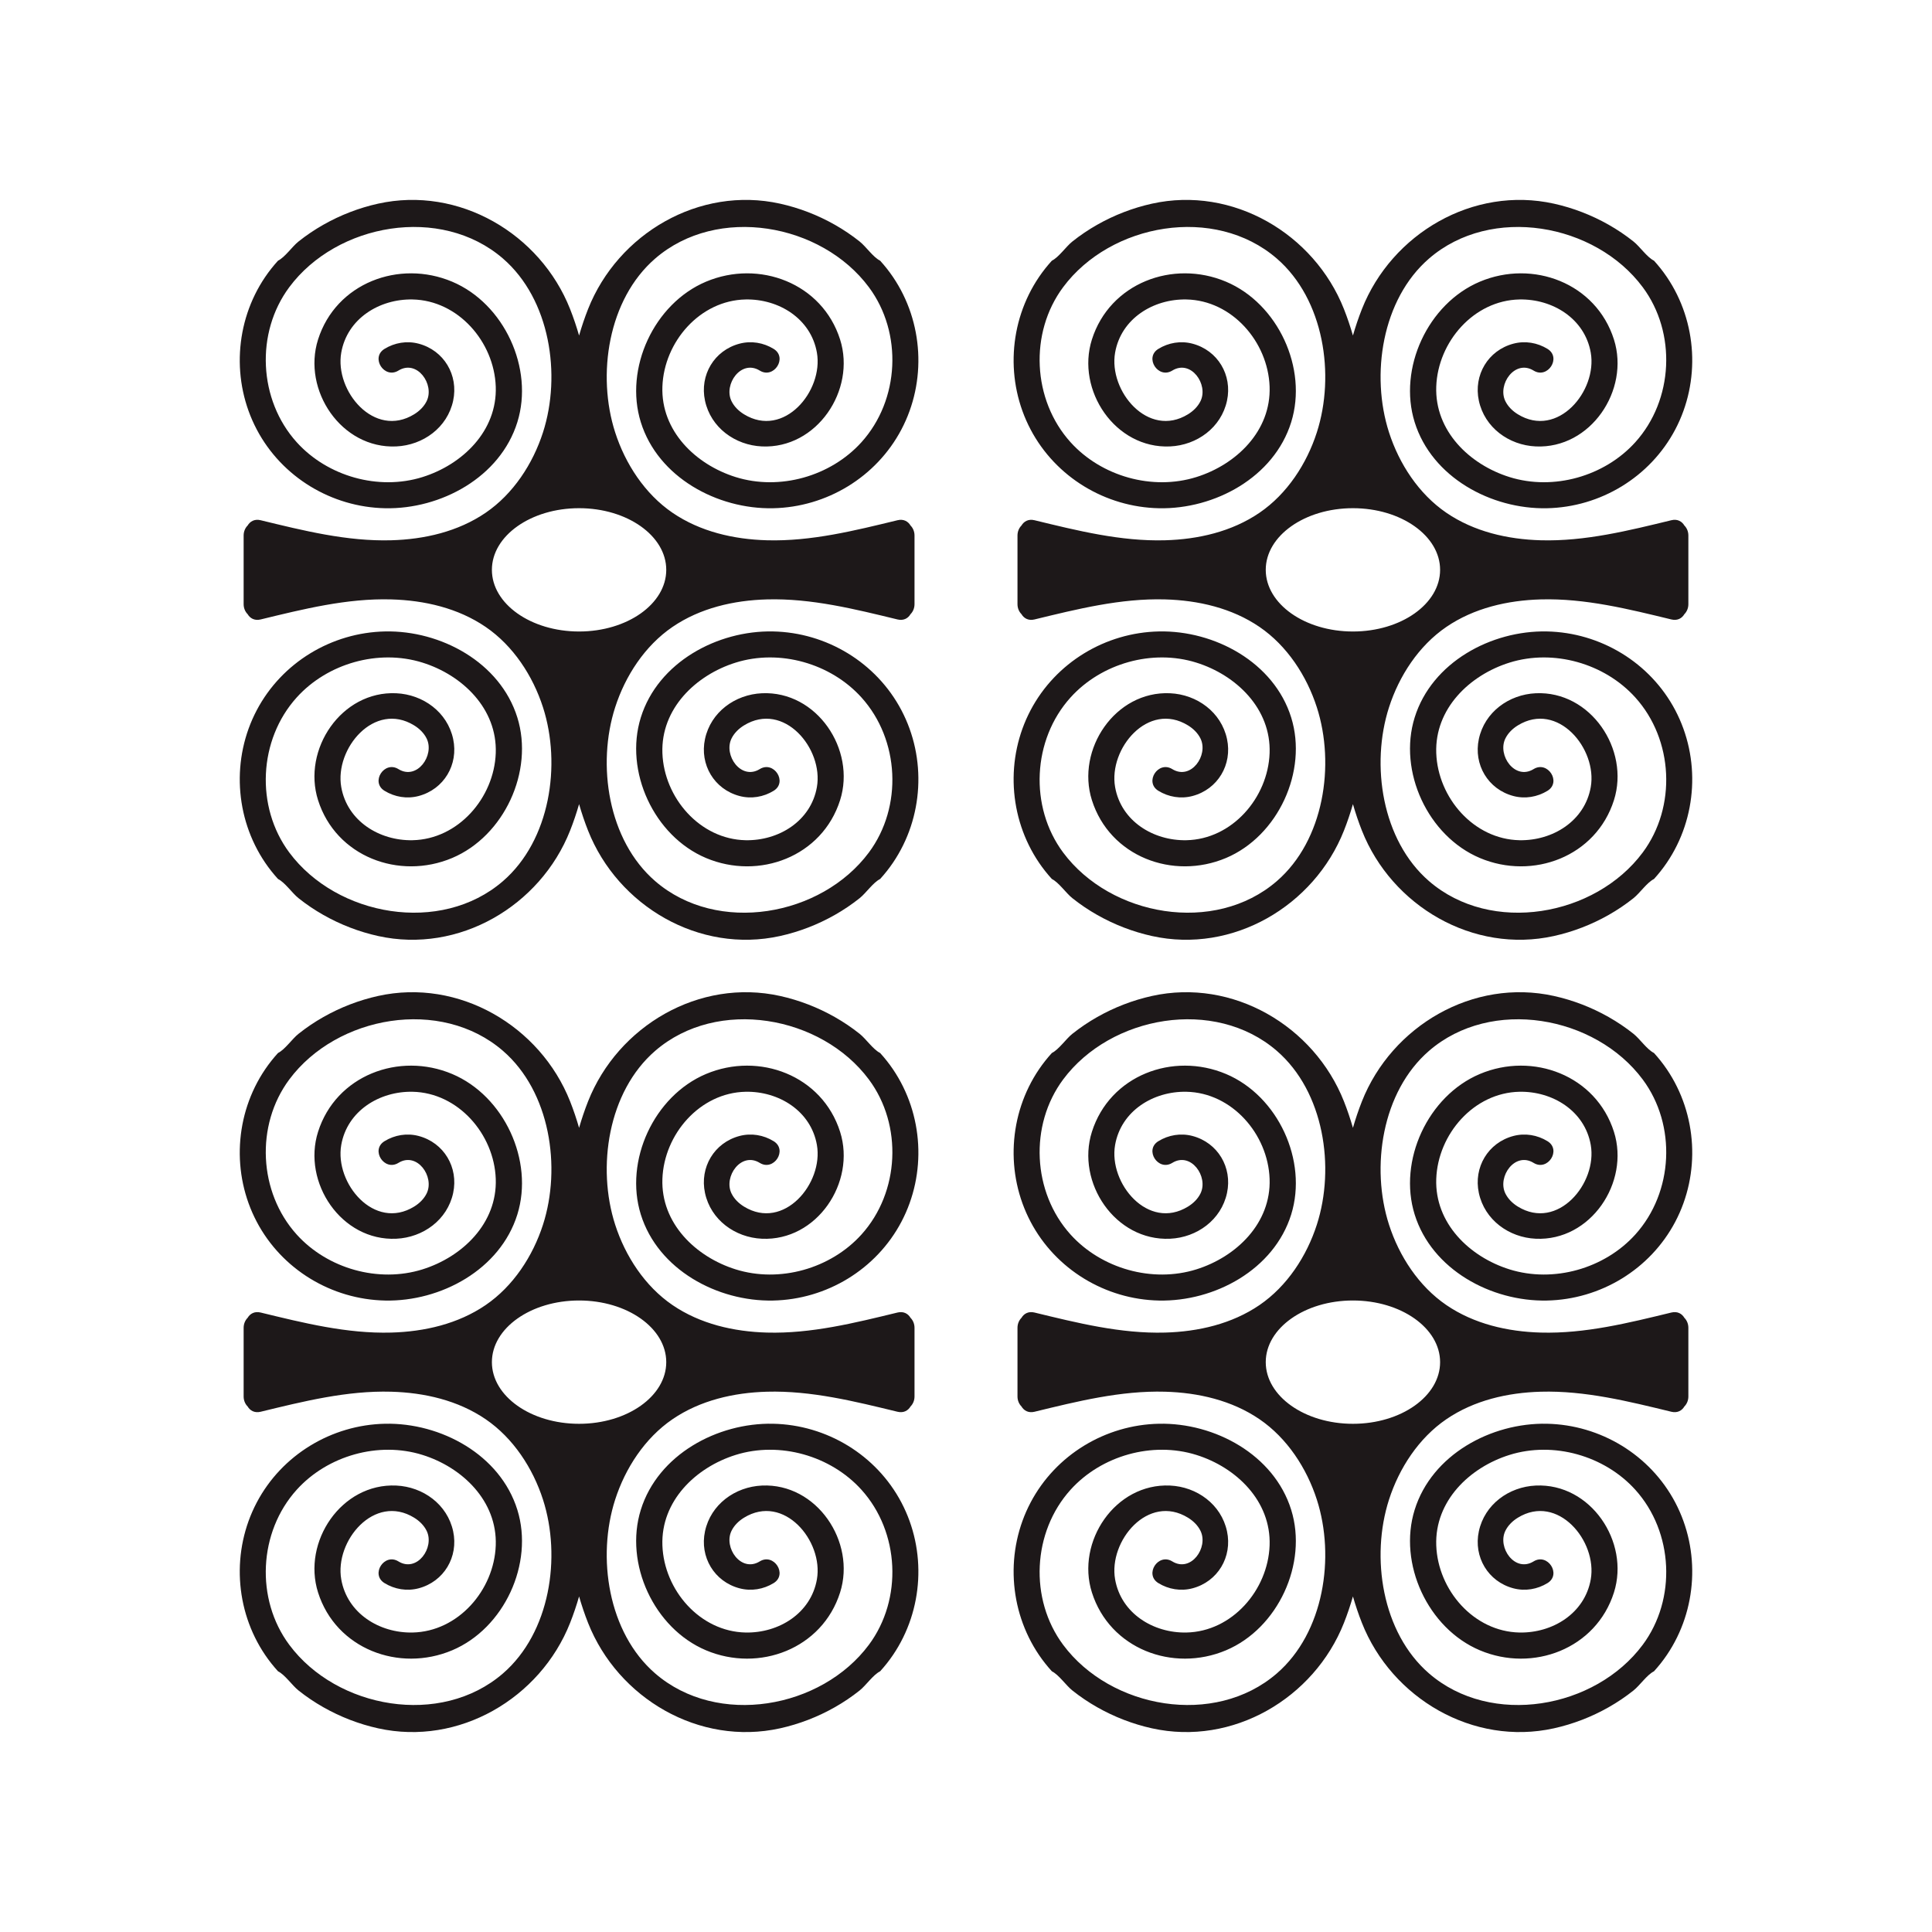
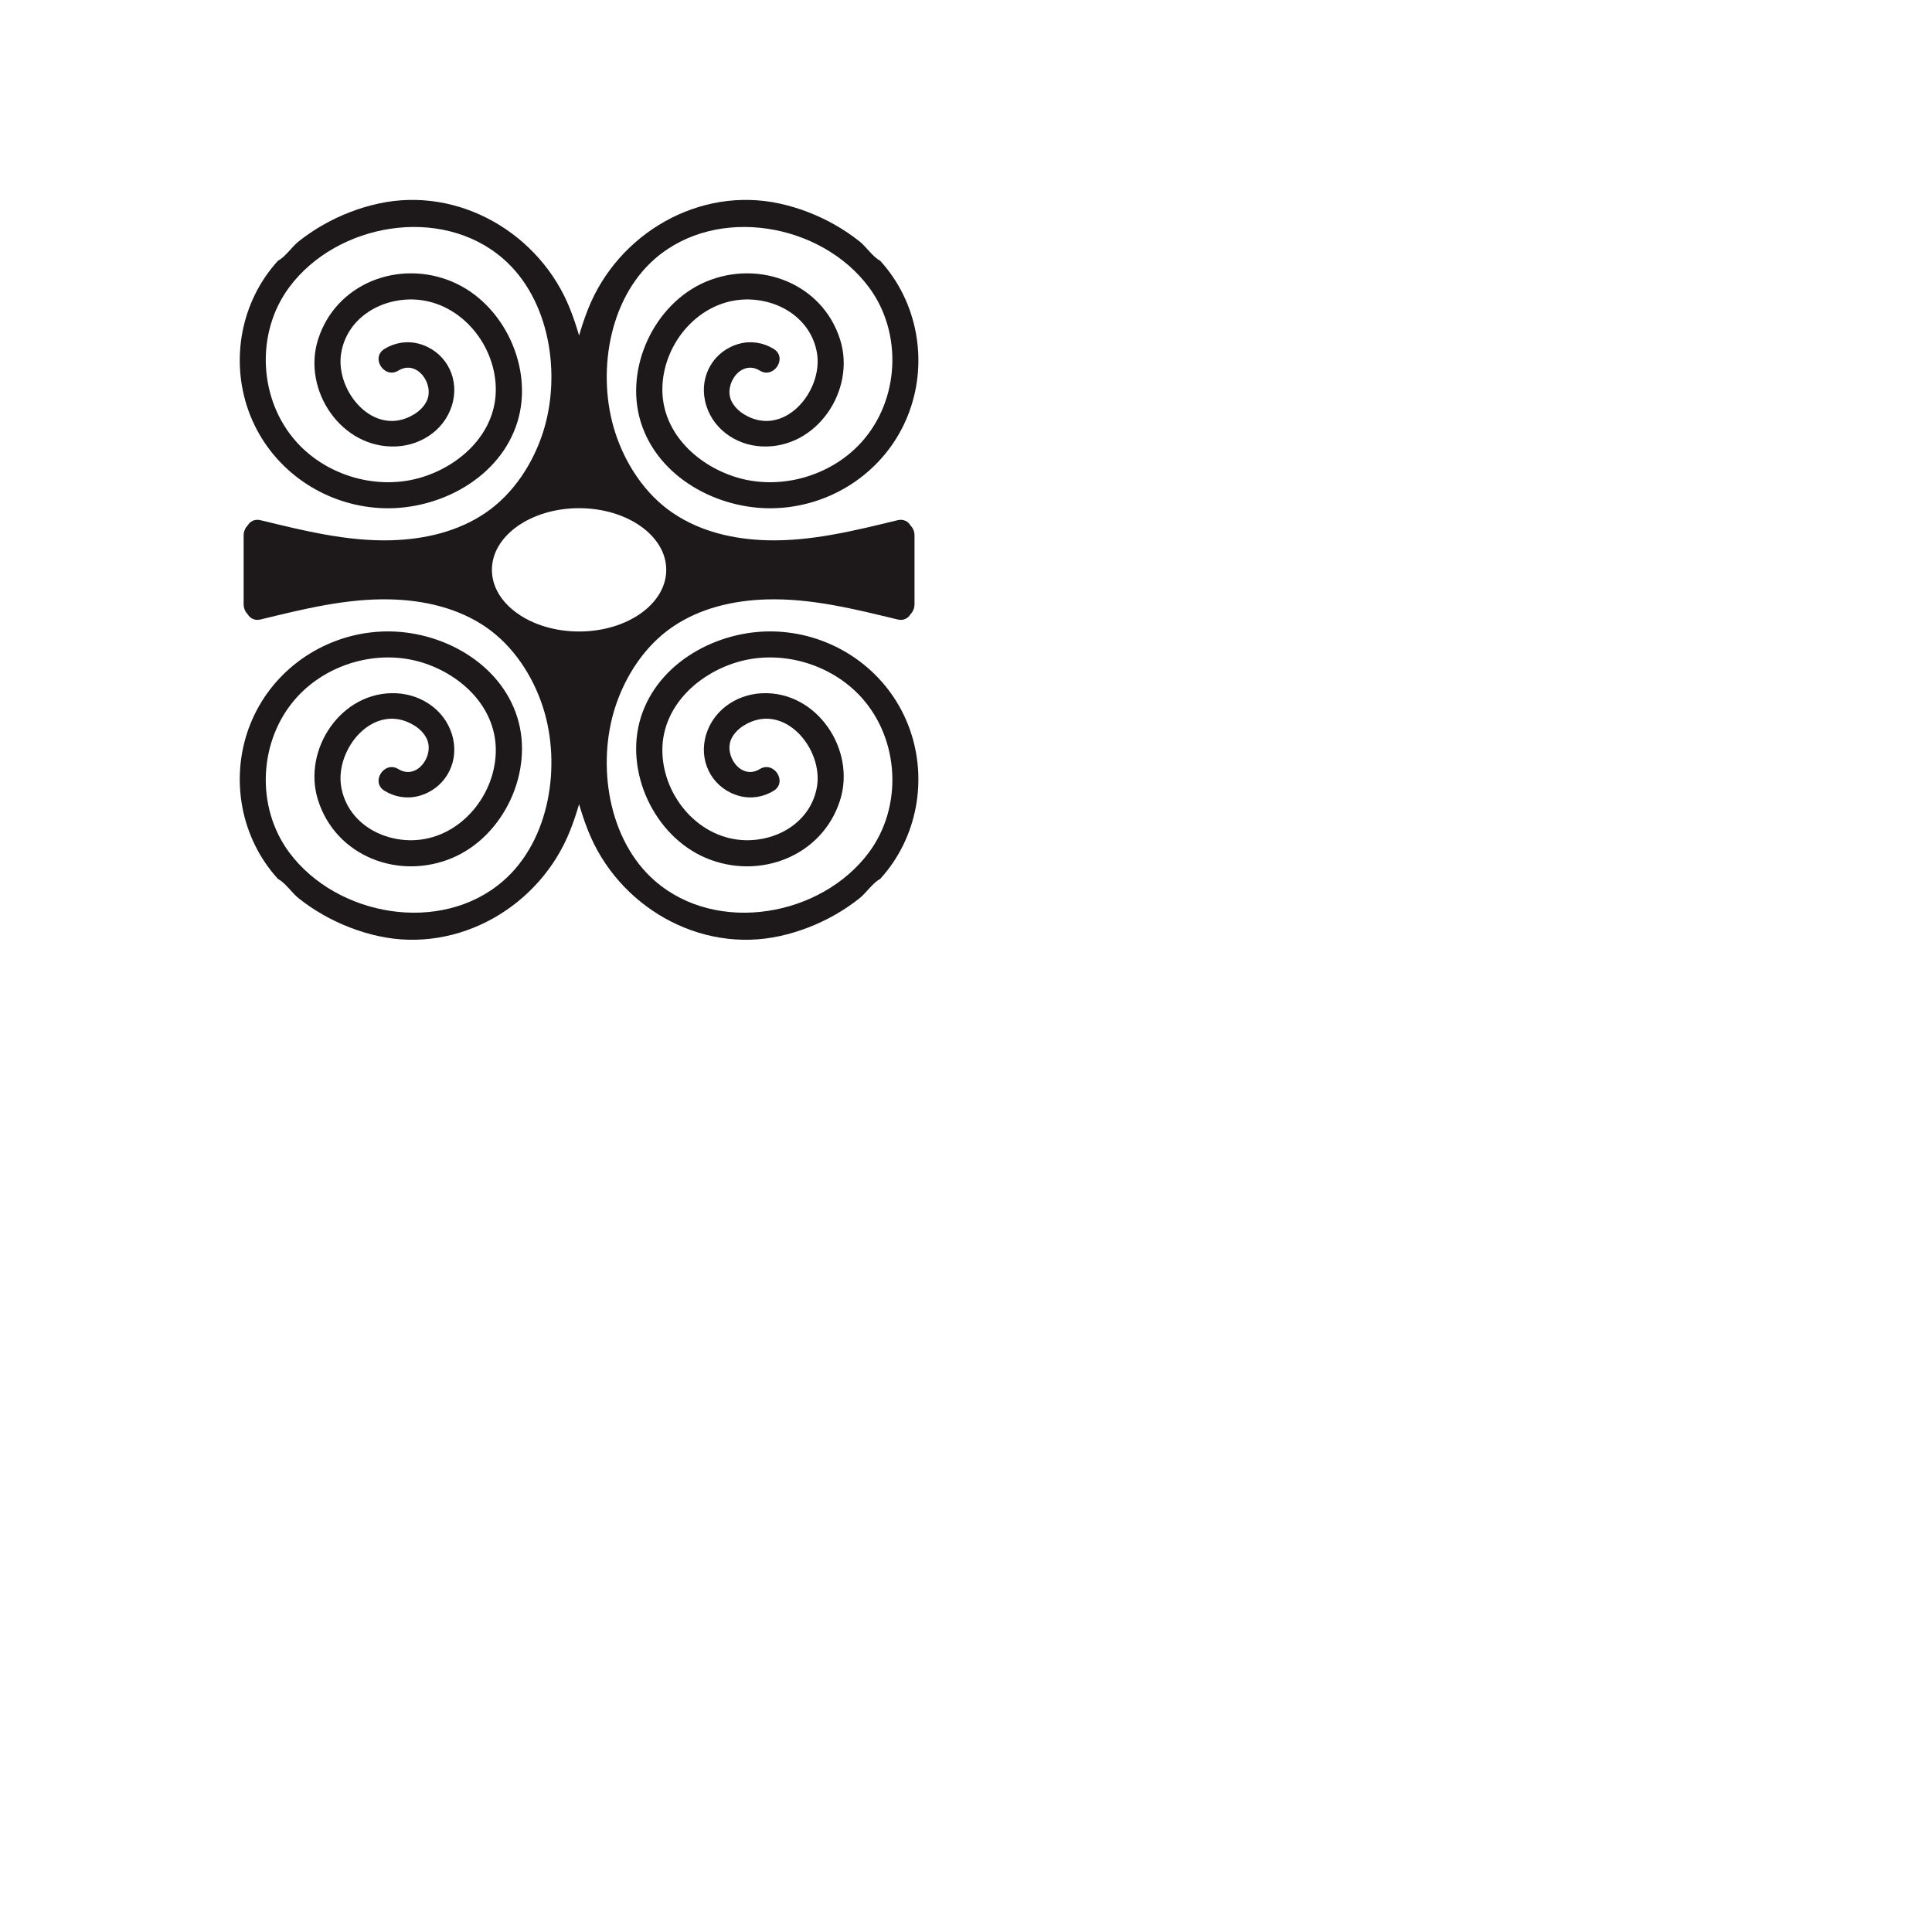
<svg xmlns="http://www.w3.org/2000/svg" xml:space="preserve" width="3.413in" height="3.413in" version="1.1" style="shape-rendering:geometricPrecision; text-rendering:geometricPrecision; image-rendering:optimizeQuality; fill-rule:evenodd; clip-rule:evenodd" viewBox="0 0 3413.33 3413.33">
  <defs>
    <style type="text/css">
   
    .fil0 {fill:none}
    .fil1 {fill:#1D1819;fill-rule:nonzero}
   
  </style>
  </defs>
  <g id="Layer_x0020_1">
-     <rect class="fil0" x="-0" y="-0" width="3413.33" height="3413.33" />
    <g id="_2251849566336">
      <g>
        <path class="fil1" d="M1365.65 1115.58c-98.23,-1.96 -203.13,54.5 -233.5,152.01 -29.63,95.1 23.36,209.54 115.16,248.26 93.79,39.56 205.35,-2.51 236.93,-102.2 28.34,-89.46 -41.21,-193.3 -138.15,-188.86 -47.48,2.17 -90.36,33.28 -100.55,80.81 -9.69,45.21 16.24,88.91 61.07,100.75 20.59,5.44 42.29,1.81 60.29,-9.28 25,-15.41 0.3,-53.65 -24.64,-38.28 -32.93,20.27 -64.32,-24.34 -49.93,-53.92 4.75,-9.76 12.87,-17.6 22.12,-23.29 70.39,-43.26 140.67,41.2 128.8,108.9 -10.56,60.22 -67.53,95.11 -125.95,93.96 -80.66,-1.59 -144.16,-74.9 -147.02,-153.87 -2.83,-78.39 58.8,-137.84 129.48,-159.93 77.7,-24.29 167.7,1.24 222.16,61.53 67.52,74.75 73.22,193.24 13.11,274.01 -83.93,112.79 -267.54,145.68 -377.51,50.54 -83.47,-72.22 -103.29,-205.81 -70.74,-306.98 17.92,-55.72 52.55,-108.8 101.28,-142.09 48.96,-33.45 108.32,-47.04 166.95,-48.66 78.23,-2.16 155.23,17.11 230.69,35.43 10.71,2.6 18.68,-2.1 22.94,-9.34 4.46,-4.48 7.06,-10.85 7.06,-17.64l0 -121.36c0,-6.79 -2.59,-13.15 -7.06,-17.64 -4.26,-7.24 -12.23,-11.94 -22.94,-9.34 -75.46,18.33 -152.46,37.59 -230.69,35.43 -58.63,-1.62 -117.99,-15.21 -166.95,-48.66 -48.73,-33.3 -83.36,-86.38 -101.28,-142.09 -32.55,-101.17 -12.73,-234.76 70.74,-306.98 109.97,-95.13 293.58,-62.24 377.51,50.54 60.1,80.77 54.41,199.26 -13.11,274.01 -54.46,60.29 -144.46,85.82 -222.16,61.53 -70.69,-22.09 -132.32,-81.55 -129.48,-159.93 2.86,-78.98 66.36,-152.28 147.02,-153.87 58.42,-1.15 115.39,33.74 125.95,93.96 11.87,67.69 -58.41,152.16 -128.8,108.9 -9.25,-5.69 -17.37,-13.53 -22.12,-23.29 -14.39,-29.58 17.01,-74.19 49.93,-53.92 24.94,15.37 49.64,-22.87 24.64,-38.28 -18,-11.1 -39.7,-14.72 -60.29,-9.28 -44.83,11.85 -70.76,55.54 -61.07,100.75 10.19,47.53 53.07,78.64 100.55,80.81 96.94,4.44 166.49,-99.41 138.15,-188.86 -31.58,-99.69 -143.14,-141.76 -236.93,-102.2 -91.8,38.73 -144.79,153.16 -115.16,248.26 30.38,97.51 135.27,153.97 233.5,152.01 94.72,-1.88 182.54,-54.96 226.89,-139.13 44.78,-84.99 39.14,-189.77 -14.9,-269.48 -6.85,-10.11 -14.46,-19.7 -22.67,-28.75 -12.44,-6.22 -24.82,-24.78 -36.14,-33.82 -13.81,-11.03 -28.53,-20.92 -43.89,-29.65 -30.18,-17.13 -62.95,-29.8 -96.84,-37.3 -142.52,-31.55 -286.39,52.89 -339.13,186.21 -6.07,15.36 -11.31,30.98 -15.89,46.79 -4.57,-15.81 -9.81,-31.43 -15.89,-46.79 -52.73,-133.32 -196.61,-217.76 -339.13,-186.21 -33.89,7.5 -66.66,20.16 -96.84,37.3 -15.37,8.72 -30.08,18.62 -43.9,29.65 -11.32,9.04 -23.7,27.6 -36.14,33.82 -8.21,9.04 -15.82,18.63 -22.68,28.75 -54.03,79.7 -59.67,184.48 -14.89,269.48 44.34,84.17 132.16,137.24 226.89,139.13 98.23,1.96 203.12,-54.5 233.5,-152.01 29.63,-95.1 -23.36,-209.54 -115.16,-248.26 -93.79,-39.56 -205.35,2.51 -236.93,102.2 -28.34,89.46 41.21,193.3 138.15,188.86 47.48,-2.17 90.36,-33.28 100.55,-80.81 9.69,-45.21 -16.23,-88.91 -61.06,-100.75 -20.59,-5.44 -42.29,-1.81 -60.3,9.28 -25,15.41 -0.3,53.64 24.64,38.28 32.92,-20.27 64.32,24.33 49.93,53.92 -4.75,9.76 -12.88,17.6 -22.12,23.29 -70.39,43.26 -140.67,-41.2 -128.8,-108.9 10.56,-60.22 67.53,-95.11 125.95,-93.96 80.66,1.59 144.16,74.9 147.02,153.87 2.83,78.39 -58.8,137.84 -129.49,159.93 -77.69,24.29 -167.69,-1.24 -222.15,-61.53 -67.52,-74.75 -73.22,-193.24 -13.12,-274.01 83.93,-112.79 267.54,-145.68 377.51,-50.54 83.47,72.22 103.29,205.81 70.74,306.98 -17.92,55.72 -52.55,108.8 -101.28,142.09 -48.96,33.45 -108.33,47.04 -166.95,48.66 -78.23,2.16 -155.23,-17.11 -230.69,-35.43 -10.71,-2.6 -18.68,2.1 -22.94,9.34 -4.46,4.48 -7.06,10.85 -7.06,17.64l0 121.36c0,6.79 2.59,13.15 7.06,17.64 4.26,7.24 12.23,11.94 22.94,9.34 75.46,-18.33 152.46,-37.59 230.69,-35.43 58.63,1.62 117.99,15.21 166.95,48.66 48.73,33.3 83.36,86.38 101.28,142.09 32.54,101.17 12.73,234.76 -70.74,306.98 -109.97,95.13 -293.58,62.24 -377.51,-50.54 -60.1,-80.77 -54.41,-199.26 13.12,-274.01 54.46,-60.29 144.46,-85.82 222.15,-61.53 70.69,22.09 132.32,81.55 129.49,159.93 -2.86,78.98 -66.36,152.28 -147.02,153.87 -58.42,1.15 -115.39,-33.74 -125.95,-93.96 -11.87,-67.69 58.41,-152.16 128.8,-108.9 9.24,5.69 17.37,13.53 22.12,23.29 14.39,29.58 -17.01,74.19 -49.93,53.92 -24.94,-15.37 -49.64,22.87 -24.64,38.28 18.01,11.09 39.71,14.72 60.3,9.28 44.83,-11.85 70.76,-55.54 61.06,-100.75 -10.19,-47.53 -53.07,-78.64 -100.55,-80.81 -96.94,-4.44 -166.49,99.41 -138.15,188.86 31.58,99.69 143.14,141.76 236.93,102.2 91.8,-38.72 144.79,-153.16 115.16,-248.26 -30.38,-97.51 -135.27,-153.97 -233.5,-152.01 -94.72,1.89 -182.54,54.96 -226.89,139.13 -44.78,84.99 -39.14,189.77 14.89,269.48 6.86,10.11 14.46,19.7 22.68,28.75 12.44,6.22 24.82,24.78 36.14,33.82 13.81,11.03 28.53,20.92 43.9,29.65 30.18,17.13 62.95,29.8 96.84,37.3 142.52,31.54 286.39,-52.89 339.13,-186.22 6.08,-15.36 11.32,-30.98 15.89,-46.79 4.57,15.81 9.81,31.43 15.89,46.79 52.74,133.32 196.61,217.76 339.13,186.22 33.89,-7.5 66.66,-20.17 96.84,-37.3 15.37,-8.72 30.08,-18.62 43.89,-29.65 11.32,-9.04 23.7,-27.6 36.14,-33.82 8.21,-9.04 15.82,-18.63 22.67,-28.75 54.04,-79.7 59.67,-184.48 14.9,-269.48 -44.34,-84.17 -132.16,-137.24 -226.89,-139.13zm-342.58 0.11l0 0c-85.06,0 -154.02,-48.77 -154.02,-108.93 0,-60.16 68.96,-108.93 154.02,-108.93 85.06,0 154.02,48.77 154.02,108.93 0,60.16 -68.96,108.93 -154.02,108.93z" />
      </g>
      <g>
-         <path class="fil1" d="M1365.65 2515.37c-98.23,-1.96 -203.13,54.5 -233.5,152.01 -29.63,95.1 23.36,209.54 115.16,248.26 93.79,39.56 205.35,-2.51 236.93,-102.2 28.34,-89.46 -41.21,-193.3 -138.15,-188.86 -47.48,2.17 -90.36,33.28 -100.55,80.81 -9.69,45.21 16.24,88.91 61.07,100.75 20.59,5.44 42.29,1.81 60.29,-9.28 25,-15.41 0.3,-53.65 -24.64,-38.28 -32.93,20.27 -64.32,-24.34 -49.93,-53.92 4.75,-9.76 12.87,-17.6 22.12,-23.29 70.39,-43.26 140.67,41.2 128.8,108.9 -10.56,60.22 -67.53,95.11 -125.95,93.96 -80.66,-1.59 -144.16,-74.9 -147.02,-153.87 -2.83,-78.39 58.8,-137.84 129.48,-159.93 77.7,-24.29 167.7,1.24 222.16,61.53 67.52,74.75 73.22,193.24 13.11,274.01 -83.93,112.79 -267.54,145.68 -377.51,50.54 -83.47,-72.22 -103.29,-205.81 -70.74,-306.98 17.92,-55.72 52.55,-108.8 101.28,-142.09 48.96,-33.45 108.32,-47.04 166.95,-48.66 78.23,-2.16 155.23,17.11 230.69,35.43 10.71,2.6 18.68,-2.1 22.94,-9.34 4.46,-4.48 7.06,-10.85 7.06,-17.64l0 -121.36c0,-6.79 -2.59,-13.15 -7.06,-17.64 -4.26,-7.24 -12.23,-11.94 -22.94,-9.34 -75.46,18.33 -152.46,37.59 -230.69,35.43 -58.63,-1.62 -117.99,-15.21 -166.95,-48.66 -48.73,-33.3 -83.36,-86.38 -101.28,-142.09 -32.55,-101.17 -12.73,-234.76 70.74,-306.98 109.97,-95.13 293.58,-62.24 377.51,50.54 60.1,80.77 54.41,199.26 -13.11,274.01 -54.46,60.29 -144.46,85.82 -222.16,61.53 -70.69,-22.09 -132.32,-81.55 -129.48,-159.93 2.86,-78.98 66.36,-152.28 147.02,-153.87 58.42,-1.15 115.39,33.74 125.95,93.96 11.87,67.69 -58.41,152.16 -128.8,108.9 -9.25,-5.69 -17.37,-13.53 -22.12,-23.29 -14.39,-29.58 17.01,-74.19 49.93,-53.92 24.94,15.37 49.64,-22.87 24.64,-38.28 -18,-11.1 -39.7,-14.72 -60.29,-9.28 -44.83,11.85 -70.76,55.54 -61.07,100.75 10.19,47.53 53.07,78.64 100.55,80.81 96.94,4.44 166.49,-99.41 138.15,-188.86 -31.58,-99.69 -143.14,-141.76 -236.93,-102.2 -91.8,38.73 -144.79,153.16 -115.16,248.26 30.38,97.51 135.27,153.97 233.5,152.01 94.72,-1.88 182.54,-54.96 226.89,-139.13 44.78,-84.99 39.14,-189.77 -14.9,-269.48 -6.85,-10.11 -14.46,-19.7 -22.67,-28.75 -12.44,-6.22 -24.82,-24.78 -36.14,-33.82 -13.81,-11.03 -28.53,-20.92 -43.89,-29.65 -30.18,-17.13 -62.95,-29.8 -96.84,-37.3 -142.52,-31.55 -286.39,52.89 -339.13,186.21 -6.07,15.36 -11.31,30.98 -15.89,46.79 -4.57,-15.81 -9.81,-31.43 -15.89,-46.79 -52.73,-133.32 -196.61,-217.76 -339.13,-186.21 -33.89,7.5 -66.66,20.16 -96.84,37.3 -15.37,8.72 -30.08,18.62 -43.9,29.65 -11.32,9.04 -23.7,27.6 -36.14,33.82 -8.21,9.04 -15.82,18.63 -22.68,28.75 -54.03,79.7 -59.67,184.48 -14.89,269.48 44.34,84.17 132.16,137.24 226.89,139.13 98.23,1.96 203.12,-54.5 233.5,-152.01 29.63,-95.1 -23.36,-209.54 -115.16,-248.26 -93.79,-39.56 -205.35,2.51 -236.93,102.2 -28.34,89.46 41.21,193.3 138.15,188.86 47.48,-2.17 90.36,-33.28 100.55,-80.81 9.69,-45.21 -16.23,-88.91 -61.06,-100.75 -20.59,-5.44 -42.29,-1.81 -60.3,9.28 -25,15.41 -0.3,53.64 24.64,38.28 32.92,-20.27 64.32,24.33 49.93,53.92 -4.75,9.76 -12.88,17.6 -22.12,23.29 -70.39,43.26 -140.67,-41.2 -128.8,-108.9 10.56,-60.22 67.53,-95.11 125.95,-93.96 80.66,1.59 144.16,74.9 147.02,153.87 2.83,78.39 -58.8,137.84 -129.49,159.93 -77.69,24.29 -167.69,-1.24 -222.15,-61.53 -67.52,-74.75 -73.22,-193.24 -13.12,-274.01 83.93,-112.79 267.54,-145.68 377.51,-50.54 83.47,72.22 103.29,205.81 70.74,306.98 -17.92,55.72 -52.55,108.8 -101.28,142.09 -48.96,33.45 -108.33,47.04 -166.95,48.66 -78.23,2.16 -155.23,-17.11 -230.69,-35.43 -10.71,-2.6 -18.68,2.1 -22.94,9.34 -4.46,4.48 -7.06,10.85 -7.06,17.64l0 121.36c0,6.79 2.59,13.15 7.06,17.64 4.26,7.24 12.23,11.94 22.94,9.34 75.46,-18.33 152.46,-37.59 230.69,-35.43 58.63,1.62 117.99,15.21 166.95,48.66 48.73,33.3 83.36,86.38 101.28,142.09 32.54,101.17 12.73,234.76 -70.74,306.98 -109.97,95.13 -293.58,62.24 -377.51,-50.54 -60.1,-80.77 -54.41,-199.26 13.12,-274.01 54.46,-60.29 144.46,-85.82 222.15,-61.53 70.69,22.09 132.32,81.55 129.49,159.93 -2.86,78.98 -66.36,152.28 -147.02,153.87 -58.42,1.15 -115.39,-33.74 -125.95,-93.96 -11.87,-67.69 58.41,-152.16 128.8,-108.9 9.24,5.69 17.37,13.53 22.12,23.29 14.39,29.58 -17.01,74.19 -49.93,53.92 -24.94,-15.37 -49.64,22.87 -24.64,38.28 18.01,11.09 39.71,14.72 60.3,9.28 44.83,-11.85 70.76,-55.54 61.06,-100.75 -10.19,-47.53 -53.07,-78.64 -100.55,-80.81 -96.94,-4.44 -166.49,99.41 -138.15,188.86 31.58,99.69 143.14,141.76 236.93,102.2 91.8,-38.72 144.79,-153.16 115.16,-248.26 -30.38,-97.51 -135.27,-153.97 -233.5,-152.01 -94.72,1.89 -182.54,54.96 -226.89,139.13 -44.78,84.99 -39.14,189.77 14.89,269.48 6.86,10.11 14.46,19.7 22.68,28.75 12.44,6.22 24.82,24.78 36.14,33.82 13.81,11.03 28.53,20.92 43.9,29.65 30.18,17.13 62.95,29.8 96.84,37.3 142.52,31.54 286.39,-52.89 339.13,-186.22 6.08,-15.36 11.32,-30.98 15.89,-46.79 4.57,15.81 9.81,31.43 15.89,46.79 52.74,133.32 196.61,217.76 339.13,186.22 33.89,-7.5 66.66,-20.17 96.84,-37.3 15.37,-8.72 30.08,-18.62 43.89,-29.65 11.32,-9.04 23.7,-27.6 36.14,-33.82 8.21,-9.04 15.82,-18.63 22.67,-28.75 54.04,-79.7 59.67,-184.48 14.9,-269.48 -44.34,-84.17 -132.16,-137.24 -226.89,-139.13zm-342.58 0.11l0 0c-85.06,0 -154.02,-48.77 -154.02,-108.93 0,-60.16 68.96,-108.93 154.02,-108.93 85.06,0 154.02,48.77 154.02,108.93 0,60.16 -68.96,108.93 -154.02,108.93z" />
-       </g>
+         </g>
      <g>
-         <path class="fil1" d="M2732.84 1115.58c-98.23,-1.96 -203.13,54.5 -233.5,152.01 -29.63,95.1 23.36,209.54 115.16,248.26 93.79,39.56 205.35,-2.51 236.93,-102.2 28.34,-89.46 -41.21,-193.3 -138.15,-188.86 -47.48,2.17 -90.36,33.28 -100.55,80.81 -9.69,45.21 16.24,88.91 61.07,100.75 20.59,5.44 42.29,1.81 60.29,-9.28 25,-15.41 0.3,-53.65 -24.64,-38.28 -32.93,20.27 -64.32,-24.34 -49.93,-53.92 4.75,-9.76 12.87,-17.6 22.12,-23.29 70.39,-43.26 140.67,41.2 128.8,108.9 -10.56,60.22 -67.53,95.11 -125.95,93.96 -80.66,-1.59 -144.16,-74.9 -147.02,-153.87 -2.83,-78.39 58.8,-137.84 129.48,-159.93 77.7,-24.29 167.7,1.24 222.16,61.53 67.52,74.75 73.22,193.24 13.11,274.01 -83.93,112.79 -267.54,145.68 -377.51,50.54 -83.47,-72.22 -103.29,-205.81 -70.74,-306.98 17.92,-55.72 52.55,-108.8 101.28,-142.09 48.96,-33.45 108.32,-47.04 166.95,-48.66 78.23,-2.16 155.23,17.11 230.69,35.43 10.71,2.6 18.68,-2.1 22.94,-9.34 4.46,-4.48 7.06,-10.85 7.06,-17.64l0 -121.36c0,-6.79 -2.59,-13.15 -7.06,-17.64 -4.26,-7.24 -12.23,-11.94 -22.94,-9.34 -75.46,18.33 -152.46,37.59 -230.69,35.43 -58.63,-1.62 -117.99,-15.21 -166.95,-48.66 -48.73,-33.3 -83.36,-86.38 -101.28,-142.09 -32.55,-101.17 -12.73,-234.76 70.74,-306.98 109.97,-95.13 293.58,-62.24 377.51,50.54 60.1,80.77 54.41,199.26 -13.11,274.01 -54.46,60.29 -144.46,85.82 -222.16,61.53 -70.69,-22.09 -132.32,-81.55 -129.48,-159.93 2.86,-78.98 66.36,-152.28 147.02,-153.87 58.42,-1.15 115.39,33.74 125.95,93.96 11.87,67.69 -58.41,152.16 -128.8,108.9 -9.25,-5.69 -17.37,-13.53 -22.12,-23.29 -14.39,-29.58 17.01,-74.19 49.93,-53.92 24.94,15.37 49.64,-22.87 24.64,-38.28 -18,-11.1 -39.7,-14.72 -60.29,-9.28 -44.83,11.85 -70.76,55.54 -61.07,100.75 10.19,47.53 53.07,78.64 100.55,80.81 96.94,4.44 166.49,-99.41 138.15,-188.86 -31.58,-99.69 -143.14,-141.76 -236.93,-102.2 -91.8,38.73 -144.79,153.16 -115.16,248.26 30.38,97.51 135.27,153.97 233.5,152.01 94.72,-1.88 182.54,-54.96 226.89,-139.13 44.78,-84.99 39.14,-189.77 -14.9,-269.48 -6.85,-10.11 -14.46,-19.7 -22.67,-28.75 -12.44,-6.22 -24.82,-24.78 -36.14,-33.82 -13.81,-11.03 -28.53,-20.92 -43.89,-29.65 -30.18,-17.13 -62.95,-29.8 -96.84,-37.3 -142.52,-31.55 -286.39,52.89 -339.13,186.21 -6.07,15.36 -11.31,30.98 -15.89,46.79 -4.57,-15.81 -9.81,-31.43 -15.89,-46.79 -52.73,-133.32 -196.61,-217.76 -339.13,-186.21 -33.89,7.5 -66.66,20.16 -96.84,37.3 -15.37,8.72 -30.08,18.62 -43.9,29.65 -11.32,9.04 -23.7,27.6 -36.14,33.82 -8.21,9.04 -15.82,18.63 -22.68,28.75 -54.03,79.7 -59.67,184.48 -14.89,269.48 44.34,84.17 132.16,137.24 226.89,139.13 98.23,1.96 203.12,-54.5 233.5,-152.01 29.63,-95.1 -23.36,-209.54 -115.16,-248.26 -93.79,-39.56 -205.35,2.51 -236.93,102.2 -28.34,89.46 41.21,193.3 138.15,188.86 47.48,-2.17 90.36,-33.28 100.55,-80.81 9.69,-45.21 -16.23,-88.91 -61.06,-100.75 -20.59,-5.44 -42.29,-1.81 -60.3,9.28 -25,15.41 -0.3,53.64 24.64,38.28 32.92,-20.27 64.32,24.33 49.93,53.92 -4.75,9.76 -12.88,17.6 -22.12,23.29 -70.39,43.26 -140.67,-41.2 -128.8,-108.9 10.56,-60.22 67.53,-95.11 125.95,-93.96 80.66,1.59 144.16,74.9 147.02,153.87 2.83,78.39 -58.8,137.84 -129.49,159.93 -77.69,24.29 -167.69,-1.24 -222.15,-61.53 -67.52,-74.75 -73.22,-193.24 -13.12,-274.01 83.93,-112.79 267.54,-145.68 377.51,-50.54 83.47,72.22 103.29,205.81 70.74,306.98 -17.92,55.72 -52.55,108.8 -101.28,142.09 -48.96,33.45 -108.33,47.04 -166.95,48.66 -78.23,2.16 -155.23,-17.11 -230.69,-35.43 -10.71,-2.6 -18.68,2.1 -22.94,9.34 -4.46,4.48 -7.06,10.85 -7.06,17.64l0 121.36c0,6.79 2.59,13.15 7.06,17.64 4.26,7.24 12.23,11.94 22.94,9.34 75.46,-18.33 152.46,-37.59 230.69,-35.43 58.63,1.62 117.99,15.21 166.95,48.66 48.73,33.3 83.36,86.38 101.28,142.09 32.54,101.17 12.73,234.76 -70.74,306.98 -109.97,95.13 -293.58,62.24 -377.51,-50.54 -60.1,-80.77 -54.41,-199.26 13.12,-274.01 54.46,-60.29 144.46,-85.82 222.15,-61.53 70.69,22.09 132.32,81.55 129.49,159.93 -2.86,78.98 -66.36,152.28 -147.02,153.87 -58.42,1.15 -115.39,-33.74 -125.95,-93.96 -11.87,-67.69 58.41,-152.16 128.8,-108.9 9.24,5.69 17.37,13.53 22.12,23.29 14.39,29.58 -17.01,74.19 -49.93,53.92 -24.94,-15.37 -49.64,22.87 -24.64,38.28 18.01,11.09 39.71,14.72 60.3,9.28 44.83,-11.85 70.76,-55.54 61.06,-100.75 -10.19,-47.53 -53.07,-78.64 -100.55,-80.81 -96.94,-4.44 -166.49,99.41 -138.15,188.86 31.58,99.69 143.14,141.76 236.93,102.2 91.8,-38.72 144.79,-153.16 115.16,-248.26 -30.38,-97.51 -135.27,-153.97 -233.5,-152.01 -94.72,1.89 -182.54,54.96 -226.89,139.13 -44.78,84.99 -39.14,189.77 14.89,269.48 6.86,10.11 14.46,19.7 22.68,28.75 12.44,6.22 24.82,24.78 36.14,33.82 13.81,11.03 28.53,20.92 43.9,29.65 30.18,17.13 62.95,29.8 96.84,37.3 142.52,31.54 286.39,-52.89 339.13,-186.22 6.08,-15.36 11.32,-30.98 15.89,-46.79 4.57,15.81 9.81,31.43 15.89,46.79 52.74,133.32 196.61,217.76 339.13,186.22 33.89,-7.5 66.66,-20.17 96.84,-37.3 15.37,-8.72 30.08,-18.62 43.89,-29.65 11.32,-9.04 23.7,-27.6 36.14,-33.82 8.21,-9.04 15.82,-18.63 22.67,-28.75 54.04,-79.7 59.67,-184.48 14.9,-269.48 -44.34,-84.17 -132.16,-137.24 -226.89,-139.13zm-342.58 0.11l0 0c-85.06,0 -154.02,-48.77 -154.02,-108.93 0,-60.16 68.96,-108.93 154.02,-108.93 85.06,0 154.02,48.77 154.02,108.93 0,60.16 -68.96,108.93 -154.02,108.93z" />
-       </g>
+         </g>
      <g>
-         <path class="fil1" d="M2732.84 2515.37c-98.23,-1.96 -203.13,54.5 -233.5,152.01 -29.63,95.1 23.36,209.54 115.16,248.26 93.79,39.56 205.35,-2.51 236.93,-102.2 28.34,-89.46 -41.21,-193.3 -138.15,-188.86 -47.48,2.17 -90.36,33.28 -100.55,80.81 -9.69,45.21 16.24,88.91 61.07,100.75 20.59,5.44 42.29,1.81 60.29,-9.28 25,-15.41 0.3,-53.65 -24.64,-38.28 -32.93,20.27 -64.32,-24.34 -49.93,-53.92 4.75,-9.76 12.87,-17.6 22.12,-23.29 70.39,-43.26 140.67,41.2 128.8,108.9 -10.56,60.22 -67.53,95.11 -125.95,93.96 -80.66,-1.59 -144.16,-74.9 -147.02,-153.87 -2.83,-78.39 58.8,-137.84 129.48,-159.93 77.7,-24.29 167.7,1.24 222.16,61.53 67.52,74.75 73.22,193.24 13.11,274.01 -83.93,112.79 -267.54,145.68 -377.51,50.54 -83.47,-72.22 -103.29,-205.81 -70.74,-306.98 17.92,-55.72 52.55,-108.8 101.28,-142.09 48.96,-33.45 108.32,-47.04 166.95,-48.66 78.23,-2.16 155.23,17.11 230.69,35.43 10.71,2.6 18.68,-2.1 22.94,-9.34 4.46,-4.48 7.06,-10.85 7.06,-17.64l0 -121.36c0,-6.79 -2.59,-13.15 -7.06,-17.64 -4.26,-7.24 -12.23,-11.94 -22.94,-9.34 -75.46,18.33 -152.46,37.59 -230.69,35.43 -58.63,-1.62 -117.99,-15.21 -166.95,-48.66 -48.73,-33.3 -83.36,-86.38 -101.28,-142.09 -32.55,-101.17 -12.73,-234.76 70.74,-306.98 109.97,-95.13 293.58,-62.24 377.51,50.54 60.1,80.77 54.41,199.26 -13.11,274.01 -54.46,60.29 -144.46,85.82 -222.16,61.53 -70.69,-22.09 -132.32,-81.55 -129.48,-159.93 2.86,-78.98 66.36,-152.28 147.02,-153.87 58.42,-1.15 115.39,33.74 125.95,93.96 11.87,67.69 -58.41,152.16 -128.8,108.9 -9.25,-5.69 -17.37,-13.53 -22.12,-23.29 -14.39,-29.58 17.01,-74.19 49.93,-53.92 24.94,15.37 49.64,-22.87 24.64,-38.28 -18,-11.1 -39.7,-14.72 -60.29,-9.28 -44.83,11.85 -70.76,55.54 -61.07,100.75 10.19,47.53 53.07,78.64 100.55,80.81 96.94,4.44 166.49,-99.41 138.15,-188.86 -31.58,-99.69 -143.14,-141.76 -236.93,-102.2 -91.8,38.73 -144.79,153.16 -115.16,248.26 30.38,97.51 135.27,153.97 233.5,152.01 94.72,-1.88 182.54,-54.96 226.89,-139.13 44.78,-84.99 39.14,-189.77 -14.9,-269.48 -6.85,-10.11 -14.46,-19.7 -22.67,-28.75 -12.44,-6.22 -24.82,-24.78 -36.14,-33.82 -13.81,-11.03 -28.53,-20.92 -43.89,-29.65 -30.18,-17.13 -62.95,-29.8 -96.84,-37.3 -142.52,-31.55 -286.39,52.89 -339.13,186.21 -6.07,15.36 -11.31,30.98 -15.89,46.79 -4.57,-15.81 -9.81,-31.43 -15.89,-46.79 -52.73,-133.32 -196.61,-217.76 -339.13,-186.21 -33.89,7.5 -66.66,20.16 -96.84,37.3 -15.37,8.72 -30.08,18.62 -43.9,29.65 -11.32,9.04 -23.7,27.6 -36.14,33.82 -8.21,9.04 -15.82,18.63 -22.68,28.75 -54.03,79.7 -59.67,184.48 -14.89,269.48 44.34,84.17 132.16,137.24 226.89,139.13 98.23,1.96 203.12,-54.5 233.5,-152.01 29.63,-95.1 -23.36,-209.54 -115.16,-248.26 -93.79,-39.56 -205.35,2.51 -236.93,102.2 -28.34,89.46 41.21,193.3 138.15,188.86 47.48,-2.17 90.36,-33.28 100.55,-80.81 9.69,-45.21 -16.23,-88.91 -61.06,-100.75 -20.59,-5.44 -42.29,-1.81 -60.3,9.28 -25,15.41 -0.3,53.64 24.64,38.28 32.92,-20.27 64.32,24.33 49.93,53.92 -4.75,9.76 -12.88,17.6 -22.12,23.29 -70.39,43.26 -140.67,-41.2 -128.8,-108.9 10.56,-60.22 67.53,-95.11 125.95,-93.96 80.66,1.59 144.16,74.9 147.02,153.87 2.83,78.39 -58.8,137.84 -129.49,159.93 -77.69,24.29 -167.69,-1.24 -222.15,-61.53 -67.52,-74.75 -73.22,-193.24 -13.12,-274.01 83.93,-112.79 267.54,-145.68 377.51,-50.54 83.47,72.22 103.29,205.81 70.74,306.98 -17.92,55.72 -52.55,108.8 -101.28,142.09 -48.96,33.45 -108.33,47.04 -166.95,48.66 -78.23,2.16 -155.23,-17.11 -230.69,-35.43 -10.71,-2.6 -18.68,2.1 -22.94,9.34 -4.46,4.48 -7.06,10.85 -7.06,17.64l0 121.36c0,6.79 2.59,13.15 7.06,17.64 4.26,7.24 12.23,11.94 22.94,9.34 75.46,-18.33 152.46,-37.59 230.69,-35.43 58.63,1.62 117.99,15.21 166.95,48.66 48.73,33.3 83.36,86.38 101.28,142.09 32.54,101.17 12.73,234.76 -70.74,306.98 -109.97,95.13 -293.58,62.24 -377.51,-50.54 -60.1,-80.77 -54.41,-199.26 13.12,-274.01 54.46,-60.29 144.46,-85.82 222.15,-61.53 70.69,22.09 132.32,81.55 129.49,159.93 -2.86,78.98 -66.36,152.28 -147.02,153.87 -58.42,1.15 -115.39,-33.74 -125.95,-93.96 -11.87,-67.69 58.41,-152.16 128.8,-108.9 9.24,5.69 17.37,13.53 22.12,23.29 14.39,29.58 -17.01,74.19 -49.93,53.92 -24.94,-15.37 -49.64,22.87 -24.64,38.28 18.01,11.09 39.71,14.72 60.3,9.28 44.83,-11.85 70.76,-55.54 61.06,-100.75 -10.19,-47.53 -53.07,-78.64 -100.55,-80.81 -96.94,-4.44 -166.49,99.41 -138.15,188.86 31.58,99.69 143.14,141.76 236.93,102.2 91.8,-38.72 144.79,-153.16 115.16,-248.26 -30.38,-97.51 -135.27,-153.97 -233.5,-152.01 -94.72,1.89 -182.54,54.96 -226.89,139.13 -44.78,84.99 -39.14,189.77 14.89,269.48 6.86,10.11 14.46,19.7 22.68,28.75 12.44,6.22 24.82,24.78 36.14,33.82 13.81,11.03 28.53,20.92 43.9,29.65 30.18,17.13 62.95,29.8 96.84,37.3 142.52,31.54 286.39,-52.89 339.13,-186.22 6.08,-15.36 11.32,-30.98 15.89,-46.79 4.57,15.81 9.81,31.43 15.89,46.79 52.74,133.32 196.61,217.76 339.13,186.22 33.89,-7.5 66.66,-20.17 96.84,-37.3 15.37,-8.72 30.08,-18.62 43.89,-29.65 11.32,-9.04 23.7,-27.6 36.14,-33.82 8.21,-9.04 15.82,-18.63 22.67,-28.75 54.04,-79.7 59.67,-184.48 14.9,-269.48 -44.34,-84.17 -132.16,-137.24 -226.89,-139.13zm-342.58 0.11l0 0c-85.06,0 -154.02,-48.77 -154.02,-108.93 0,-60.16 68.96,-108.93 154.02,-108.93 85.06,0 154.02,48.77 154.02,108.93 0,60.16 -68.96,108.93 -154.02,108.93z" />
-       </g>
+         </g>
    </g>
  </g>
</svg>